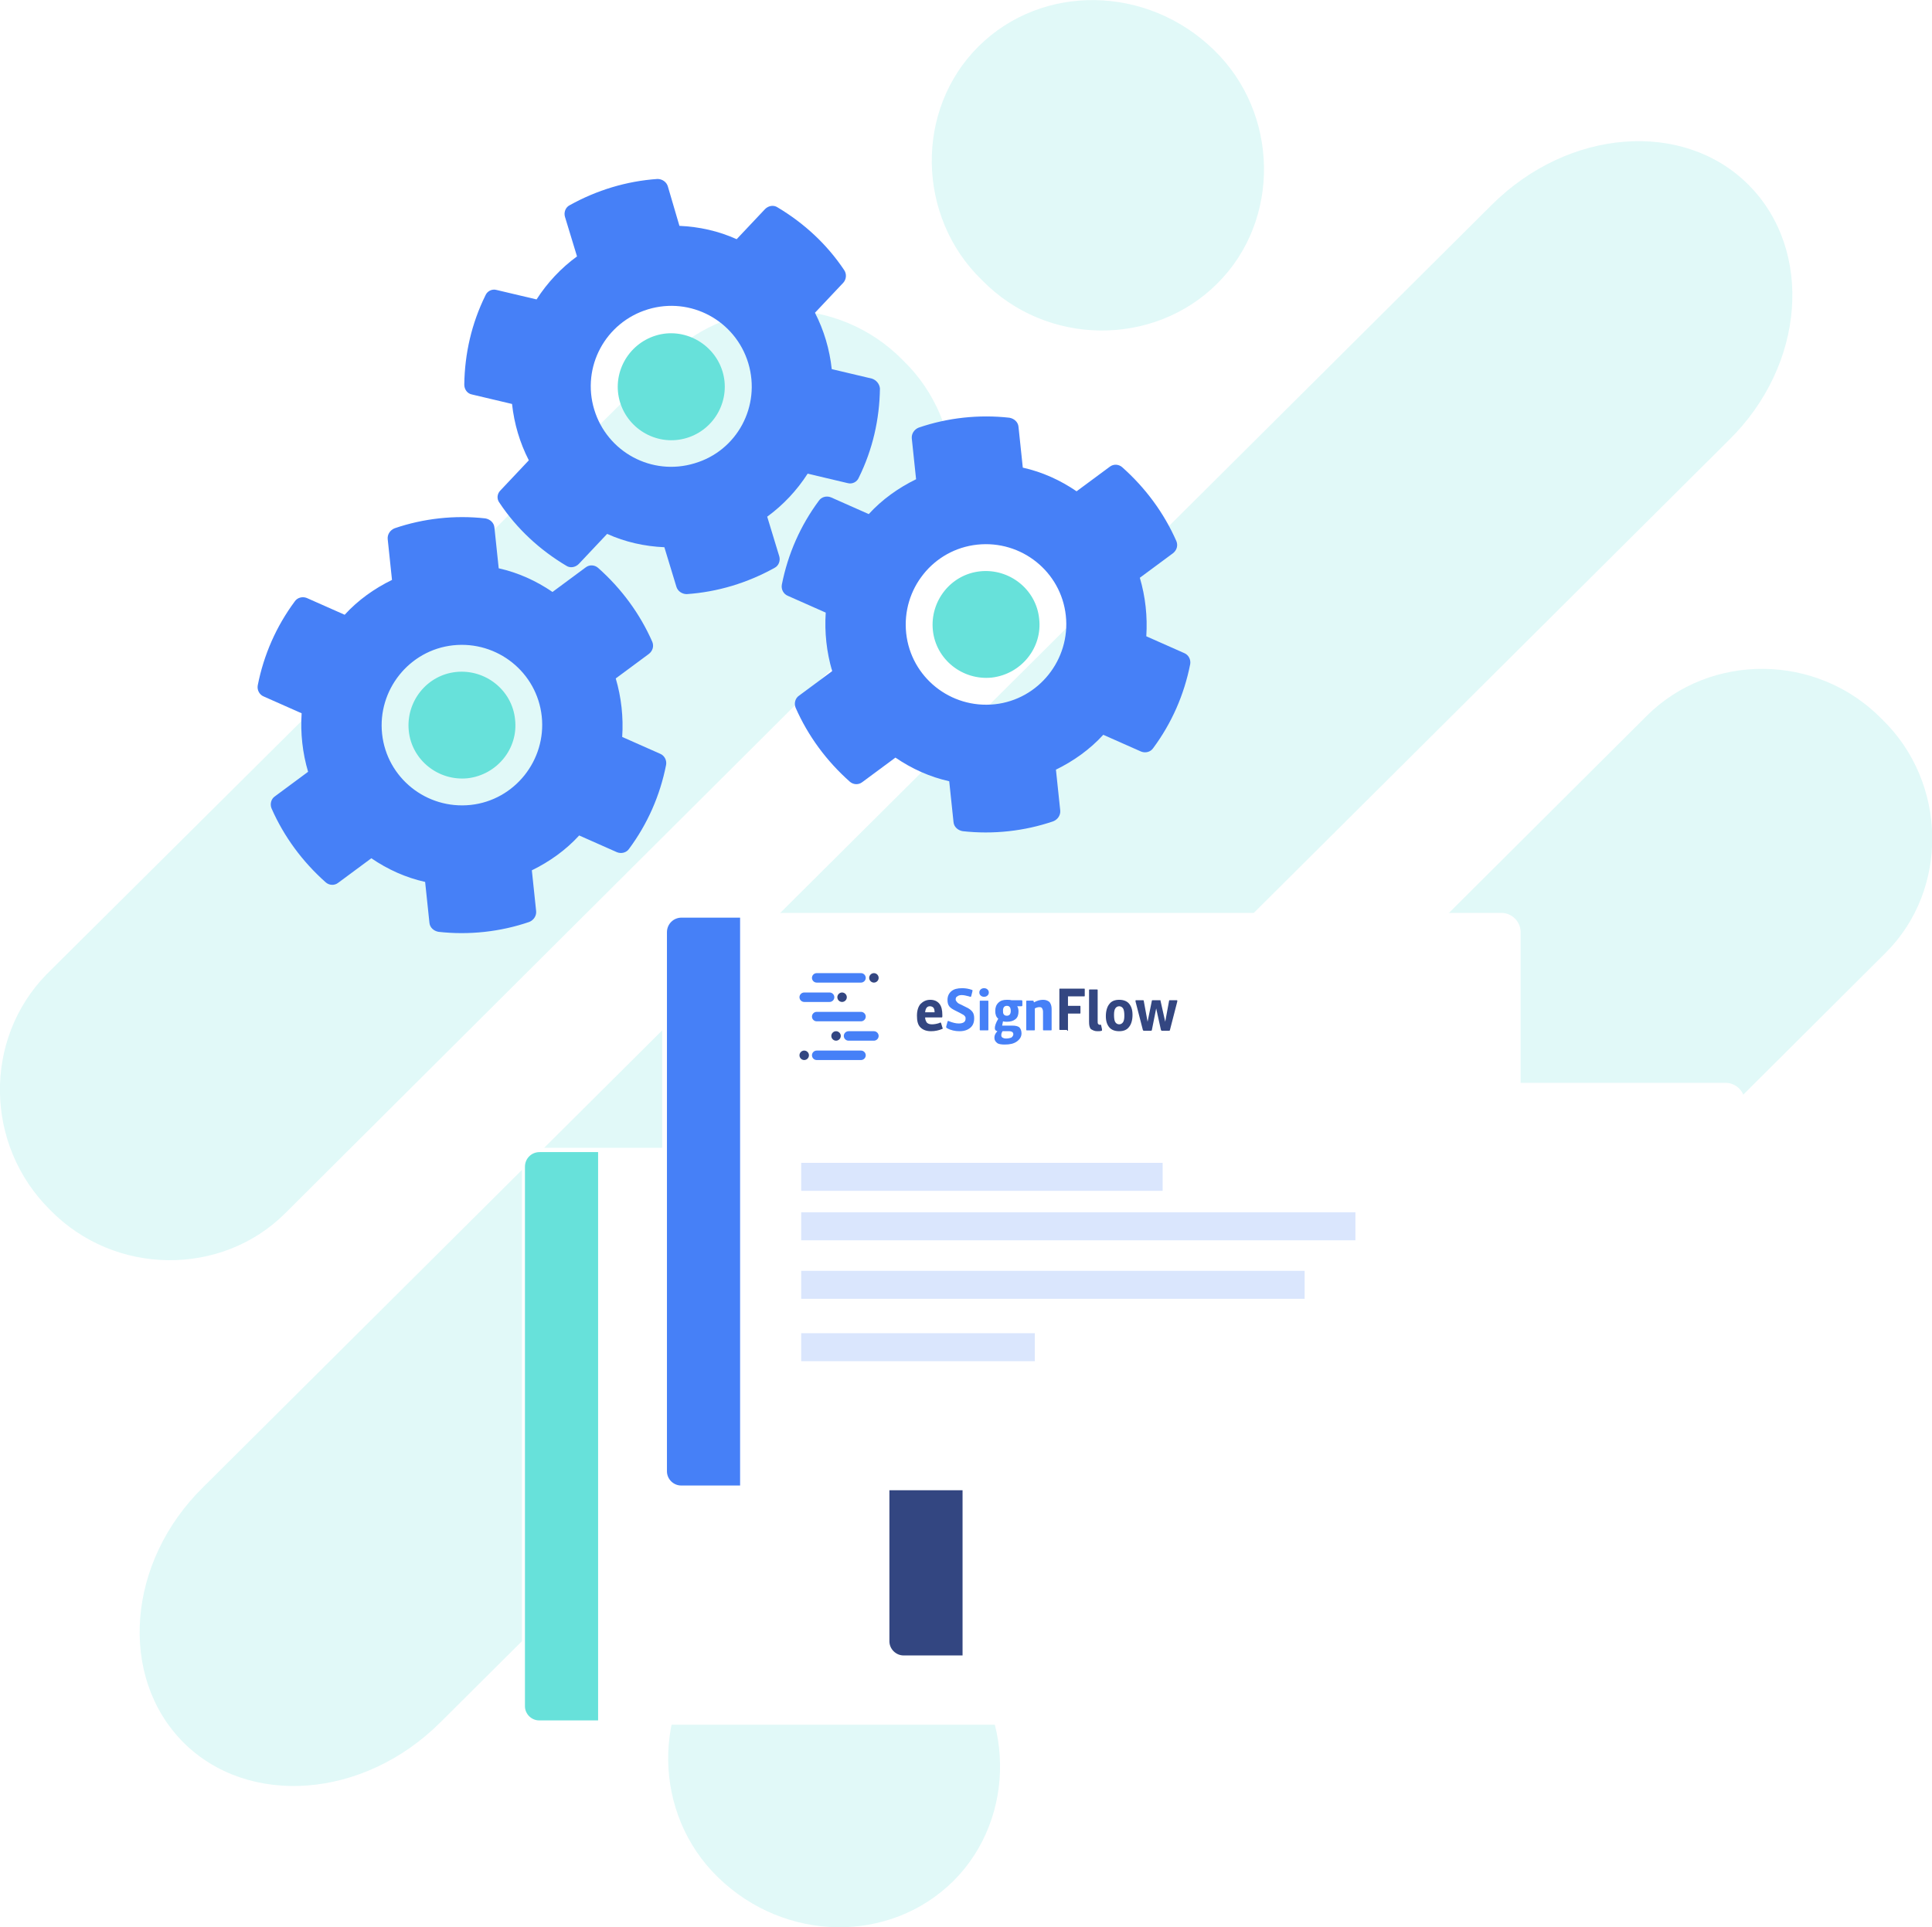
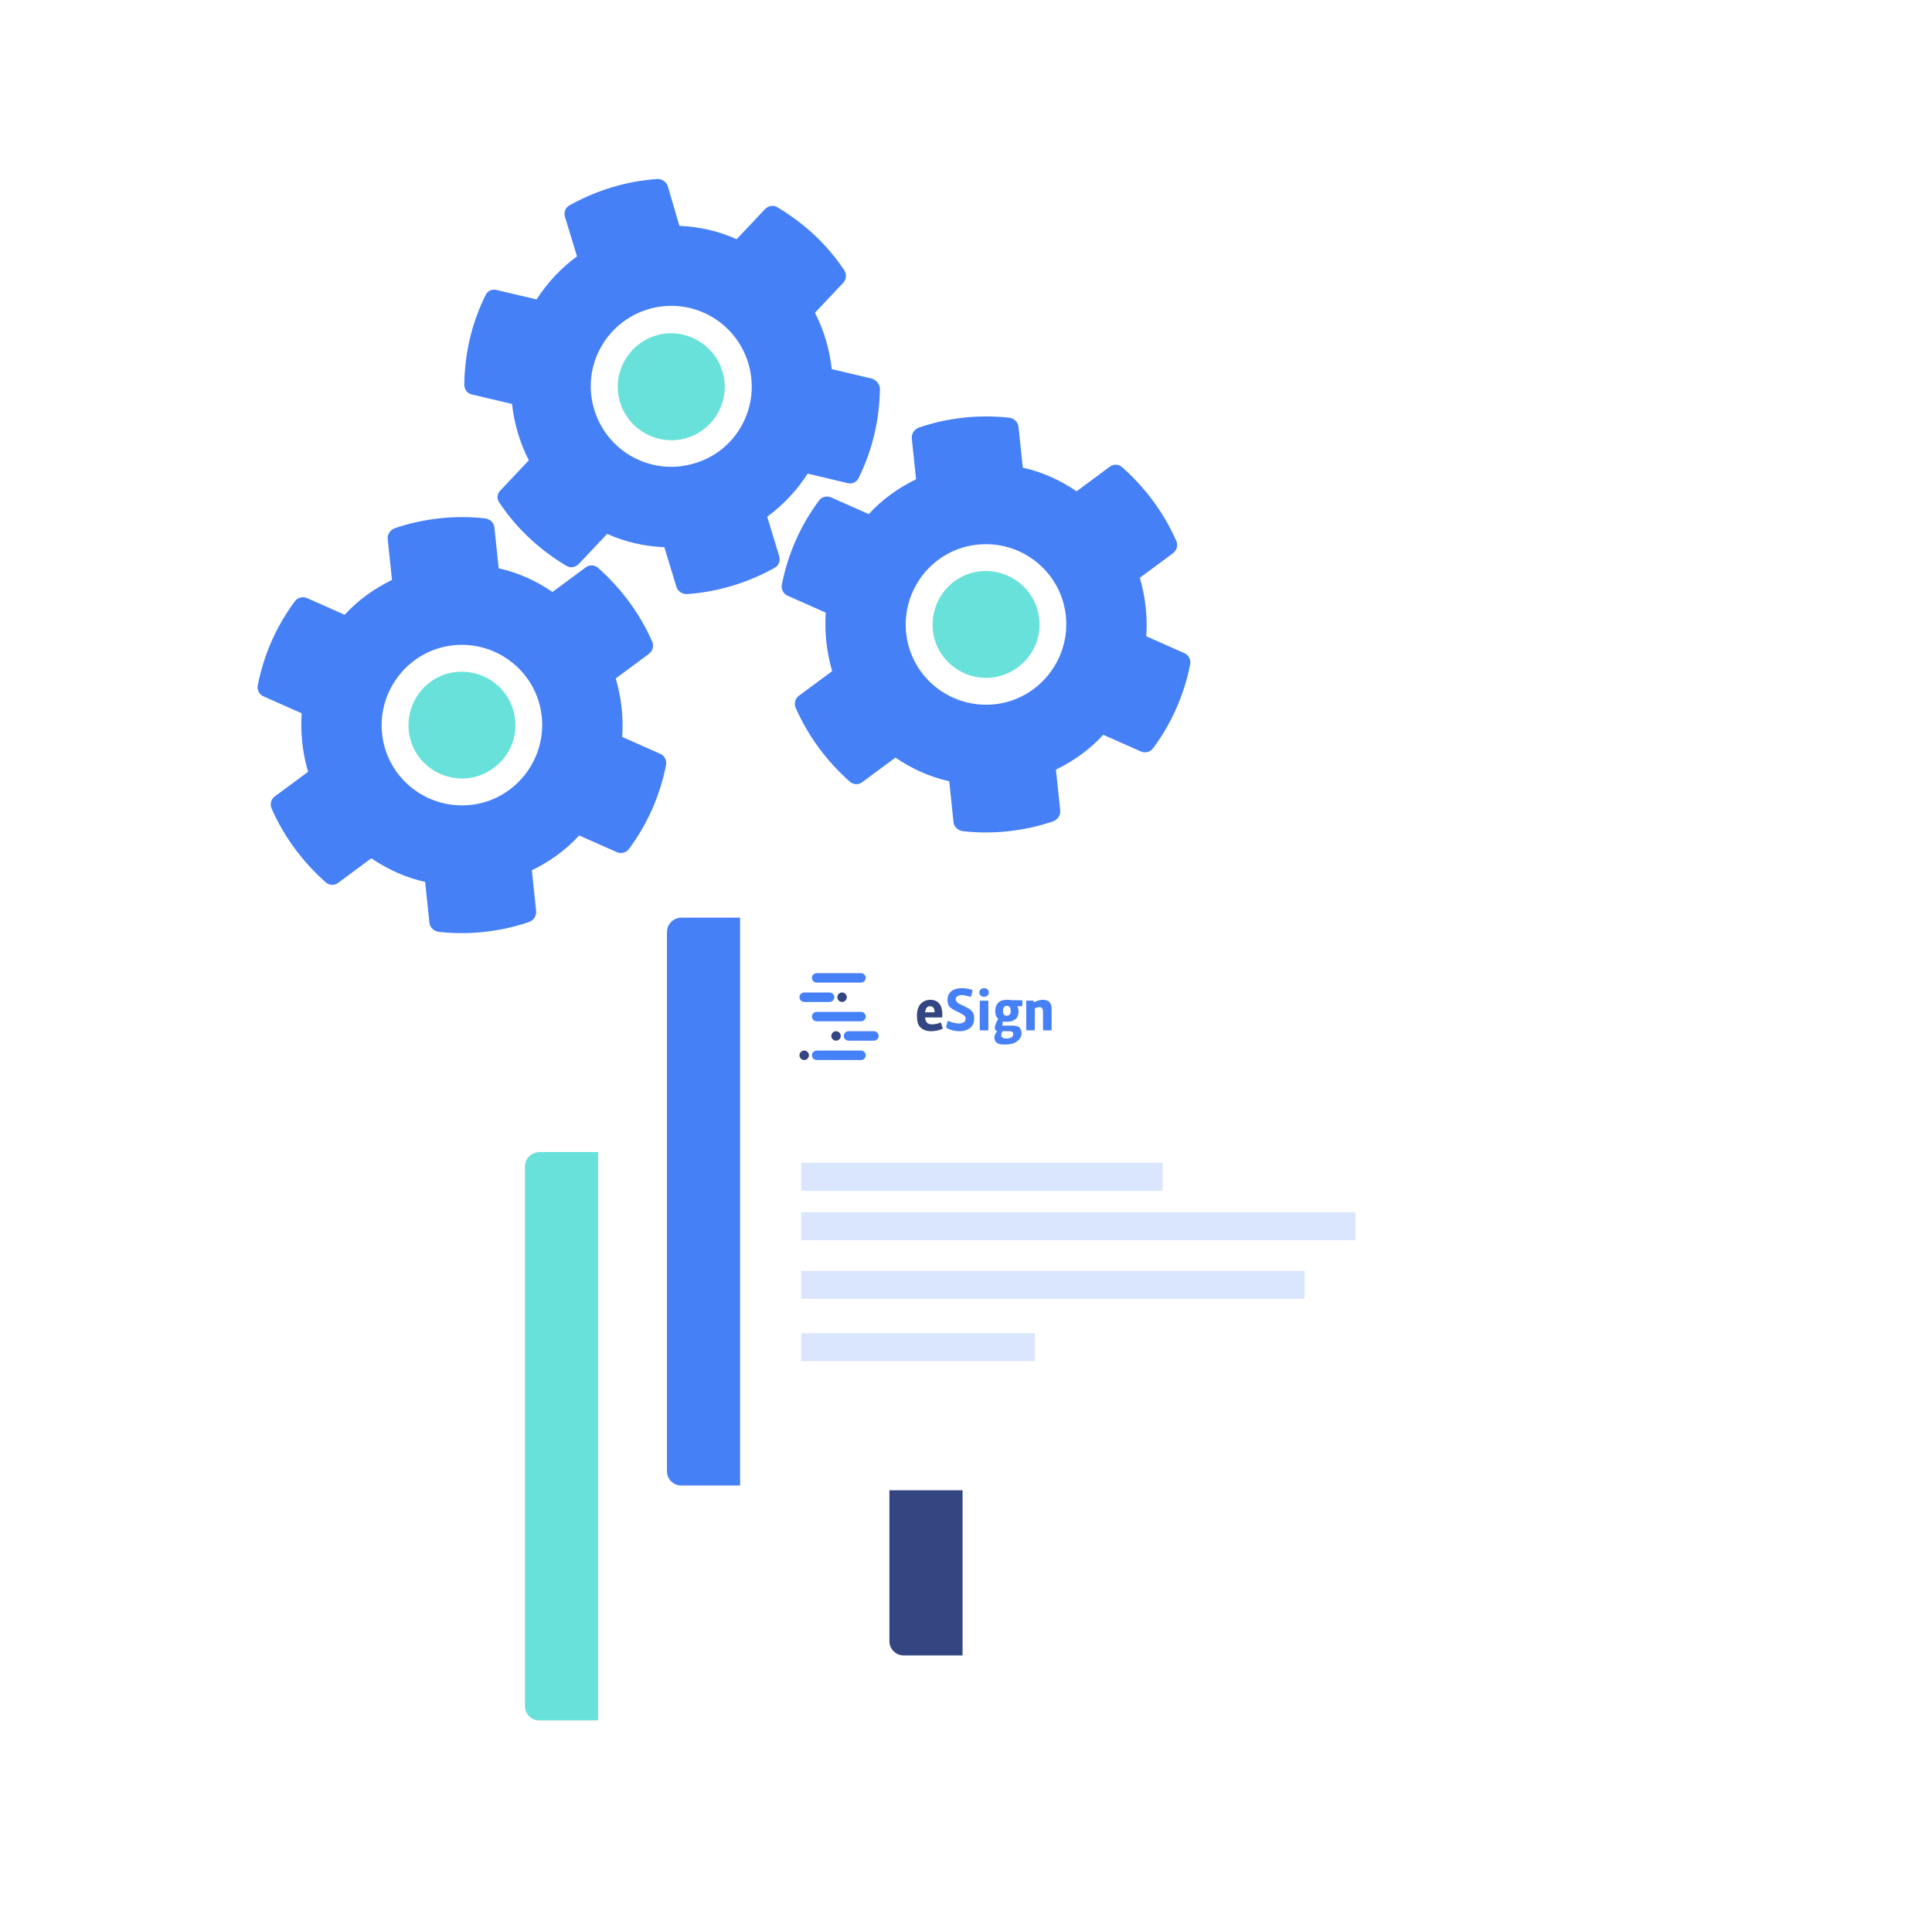
<svg xmlns="http://www.w3.org/2000/svg" width="449" height="448" fill="none">
  <g clip-path="url(#clip0)">
-     <path fill-rule="evenodd" clip-rule="evenodd" d="M401.7 102.4c17.9-17.5 19.8-44.2 4.7-59.4-15.1-15.2-41.9-13.2-59.8 4.7L47.3 345.6c-17.9 17.5-19.8 44.2-4.7 59.4 15.1 15.1 41.9 13.2 59.8-4.7l299.3-297.9zM221.6 437.2c14.7-14.7 14.4-39.6-.8-54.3-15.1-15.5-40-15.5-54.7-.8-14.7 14.7-14.4 39.6.8 54.3 15.5 15.1 39.9 15.5 54.7.8zM438.2 221.5c14.8-14.7 14.4-39.6-.8-54.3-15.1-15.5-40-15.5-54.7-.8l-144 143.5c-14.7 14.7-14.4 39.6.8 54.3 15.1 15.5 40 15.5 54.7.8l144-143.5zM227.4 10.8c-14.8 14.7-14.4 39.6.8 54.3 15.1 15.5 40 15.5 54.7.8 14.8-14.7 14.4-39.6-.8-54.3-15.5-15.1-39.9-15.5-54.7-.8zM10.8 226.5c-14.7 15.1-14.4 39.6.8 54.7 15.1 15.5 40 15.5 54.7.8l144.4-143.9c14.7-14.7 14.4-39.6-.8-54.3-15.1-15.5-40-15.5-54.7-.8L10.8 226.5z" fill="#E1F9F8" />
    <g filter="url(#filter0_d)">
      <path d="M314.3 398.4H123.8c-2.2 0-4-1.8-4-4V269.3c0-2.2 1.8-4 4-4h190.5c2.2 0 4 1.8 4 4v125.1c0 2.2-1.8 4-4 4z" fill="#fff" />
      <path fill-rule="evenodd" clip-rule="evenodd" d="M123.8 265.8a3.512 3.512 0 00-3.5 3.5v125.1c0 1.924 1.576 3.5 3.5 3.5h190.5c1.924 0 3.5-1.576 3.5-3.5V269.3c0-1.924-1.576-3.5-3.5-3.5H123.8zm-4.5 3.5c0-2.476 2.024-4.5 4.5-4.5h190.5c2.476 0 4.5 2.024 4.5 4.5v125.1c0 2.476-2.024 4.5-4.5 4.5H123.8a4.512 4.512 0 01-4.5-4.5V269.3z" fill="#fff" />
      <path d="M137 397.9h-13.7c-1.8 0-3.3-1.5-3.3-3.3V269.2c0-1.9 1.5-3.4 3.4-3.4H137v132.1z" fill="#67E1DA" />
    </g>
    <path d="M153.4 175.2l-8.8-3.9c.3-4.6-.2-9.2-1.5-13.6l7.7-5.7c.9-.7 1.2-1.8.8-2.8-2.9-6.6-7.2-12.4-12.6-17.2-.8-.7-2-.8-2.9-.1l-7.7 5.7c-3.8-2.6-8-4.5-12.5-5.5l-1-9.5c-.1-1.1-1-1.9-2.1-2.1-7.1-.8-14.4 0-21.1 2.3-1 .4-1.7 1.4-1.6 2.5l1 9.5c-4.1 2-7.9 4.7-11 8.1l-8.8-3.9c-1-.4-2.2-.1-2.8.8-4.3 5.8-7.2 12.4-8.6 19.5-.2 1.1.4 2.2 1.4 2.6l8.8 3.9c-.3 4.6.2 9.2 1.5 13.6l-7.7 5.7c-.9.6-1.2 1.8-.8 2.8 2.9 6.6 7.2 12.4 12.6 17.2.8.7 2 .8 2.9.1l7.7-5.7c3.8 2.6 8 4.5 12.5 5.5l1 9.5c.1 1.1 1 1.9 2.1 2.1 7.1.8 14.4 0 21.1-2.3 1-.4 1.7-1.4 1.6-2.5l-1-9.5c4.1-2 7.9-4.7 11-8.1l8.8 3.9c1 .4 2.2.1 2.8-.8 4.3-5.8 7.2-12.4 8.6-19.5.2-1.1-.4-2.2-1.4-2.6zm-44 11.9c-10.3 1.1-19.5-6.3-20.6-16.5-1.1-10.2 6.3-19.5 16.5-20.6 10.3-1.1 19.5 6.3 20.6 16.5 1.1 10.2-6.3 19.5-16.5 20.6z" fill="#4680F7" />
    <path d="M108.7 180.9c-6.8.7-13-4.2-13.7-11-.7-6.8 4.2-13 11-13.7 6.8-.7 13 4.2 13.7 11 .8 6.8-4.2 12.9-11 13.7z" fill="#67E1DA" />
    <path d="M202.6 88l-9.3-2.2c-.5-4.6-1.8-9-3.9-13.1l6.6-7c.7-.8.8-2 .2-2.9-4-6-9.3-10.9-15.5-14.6-.9-.6-2.1-.4-2.9.4l-6.6 7c-4.2-1.9-8.7-2.9-13.3-3.1l-2.7-9.2c-.3-1-1.3-1.7-2.4-1.7-7.2.5-14.1 2.6-20.4 6.1-1 .5-1.4 1.7-1.1 2.7l2.8 9.2c-3.7 2.7-6.9 6.1-9.4 10l-9.3-2.2c-1.1-.3-2.2.3-2.6 1.3-3.2 6.5-4.8 13.5-4.9 20.7 0 1.1.7 2.1 1.8 2.3l9.3 2.2c.5 4.6 1.8 9 3.9 13.1l-6.6 7c-.8.8-.9 2-.2 2.9 4 6 9.3 10.9 15.5 14.6.9.6 2.1.4 2.9-.4l6.6-7c4.2 1.9 8.7 2.9 13.3 3.1l2.8 9.2c.3 1 1.3 1.7 2.4 1.7 7.2-.5 14.1-2.6 20.4-6.1 1-.5 1.4-1.7 1.1-2.7l-2.8-9.2c3.7-2.7 6.9-6.1 9.4-10l9.3 2.2c1.1.3 2.2-.3 2.6-1.3 3.2-6.5 4.8-13.5 4.9-20.7-.1-1.1-.9-2-1.9-2.3zm-41.2 19.7c-9.9 3-20.3-2.6-23.3-12.5s2.6-20.3 12.5-23.3 20.3 2.6 23.3 12.5c3 10-2.6 20.4-12.5 23.3z" fill="#4680F7" />
    <path d="M159.6 101.8c-6.6 2-13.5-1.8-15.5-8.3-2-6.6 1.8-13.5 8.3-15.5 6.5-2 13.5 1.8 15.5 8.3 2 6.5-1.7 13.5-8.3 15.5z" fill="#67E1DA" />
    <path d="M275.2 151.8l-8.8-3.9c.3-4.6-.2-9.2-1.5-13.6l7.7-5.7c.9-.7 1.2-1.8.8-2.8-2.9-6.6-7.2-12.4-12.6-17.2-.8-.7-2-.8-2.9-.1l-7.7 5.7c-3.8-2.6-8-4.5-12.5-5.5l-1-9.5c-.1-1.1-1-1.9-2.1-2.1-7.1-.8-14.4 0-21.1 2.3-1 .4-1.7 1.4-1.6 2.5l1 9.5c-4.1 2-7.9 4.7-11 8.1l-8.8-3.9c-1-.4-2.2-.1-2.8.8-4.3 5.8-7.2 12.4-8.6 19.5-.2 1.1.4 2.2 1.4 2.6l8.8 3.9c-.3 4.6.2 9.2 1.5 13.6l-7.7 5.7c-.9.6-1.2 1.8-.8 2.8 2.9 6.6 7.2 12.4 12.6 17.2.8.7 2 .8 2.9.1l7.7-5.7c3.8 2.6 8 4.5 12.5 5.5l1 9.5c.1 1.1 1 1.9 2.1 2.1 7.1.8 14.4 0 21.1-2.3 1-.4 1.7-1.4 1.6-2.5l-1-9.5c4.1-2 7.9-4.7 11-8.1l8.8 3.9c1 .4 2.2.1 2.8-.8 4.3-5.8 7.2-12.4 8.6-19.5.2-1.1-.4-2.2-1.4-2.6zm-44 11.9c-10.3 1.1-19.5-6.3-20.6-16.5-1.1-10.3 6.3-19.5 16.5-20.6 10.3-1.1 19.5 6.3 20.6 16.5 1.1 10.2-6.3 19.5-16.5 20.6z" fill="#4680F7" />
    <path d="M230.5 157.5c-6.8.7-13-4.2-13.7-11-.7-6.8 4.2-13 11-13.7 6.8-.7 13 4.2 13.7 11 .8 6.8-4.2 12.9-11 13.7z" fill="#67E1DA" />
    <g filter="url(#filter1_d)">
      <path d="M399 383.3H208.5c-2.2 0-4-1.8-4-4V254.2c0-2.2 1.8-4 4-4H399c2.2 0 4 1.8 4 4v125.1c0 2.2-1.8 4-4 4z" fill="#fff" />
      <path fill-rule="evenodd" clip-rule="evenodd" d="M208.5 250.7a3.512 3.512 0 00-3.5 3.5v125.1c0 1.924 1.576 3.5 3.5 3.5H399c1.924 0 3.5-1.576 3.5-3.5V254.2c0-1.924-1.576-3.5-3.5-3.5H208.5zm-4.5 3.5c0-2.476 2.024-4.5 4.5-4.5H399c2.476 0 4.5 2.024 4.5 4.5v125.1c0 2.476-2.024 4.5-4.5 4.5H208.5a4.512 4.512 0 01-4.5-4.5V254.2z" fill="#fff" />
      <path d="M221.7 382.8H208c-1.8 0-3.3-1.5-3.3-3.3V254.2c0-1.9 1.5-3.4 3.4-3.4h13.6v132z" fill="#334681" />
    </g>
    <g filter="url(#filter2_d)">
      <path d="M346.9 343.9H156.4c-2.2 0-4-1.8-4-4V214.7c0-2.2 1.8-4 4-4h190.5c2.2 0 4 1.8 4 4v125.1c0 2.3-1.8 4.1-4 4.1z" fill="#fff" />
      <path fill-rule="evenodd" clip-rule="evenodd" d="M156.4 211.2a3.512 3.512 0 00-3.5 3.5v125.2c0 1.924 1.576 3.5 3.5 3.5h190.5c1.916 0 3.5-1.568 3.5-3.6V214.7c0-1.924-1.576-3.5-3.5-3.5H156.4zm-4.5 3.5c0-2.476 2.024-4.5 4.5-4.5h190.5c2.476 0 4.5 2.024 4.5 4.5v125.1c0 2.568-2.016 4.6-4.5 4.6H156.4a4.512 4.512 0 01-4.5-4.5V214.7z" fill="#fff" />
      <path fill-rule="evenodd" clip-rule="evenodd" d="M187.8 224.2c-.6 0-1.1.5-1.1 1.1 0 .6.5 1.1 1.1 1.1h10.3c.6 0 1.1-.5 1.1-1.1 0-.6-.5-1.1-1.1-1.1h-10.3z" fill="#4680F7" />
-       <path fill-rule="evenodd" clip-rule="evenodd" d="M201.1 224.2c-.6 0-1.1.5-1.1 1.1 0 .6.5 1.1 1.1 1.1.6 0 1.1-.5 1.1-1.1 0-.6-.5-1.1-1.1-1.1z" fill="#334681" />
      <path fill-rule="evenodd" clip-rule="evenodd" d="M184.9 228.7c-.6 0-1.1.5-1.1 1.1 0 .6.5 1.1 1.1 1.1h5.9c.6 0 1.1-.5 1.1-1.1 0-.6-.5-1.1-1.1-1.1h-5.9zM187.8 233.2c-.6 0-1.1.5-1.1 1.1 0 .6.5 1.1 1.1 1.1h10.3c.6 0 1.1-.5 1.1-1.1 0-.6-.5-1.1-1.1-1.1h-10.3z" fill="#4680F7" />
      <path fill-rule="evenodd" clip-rule="evenodd" d="M183.8 243.3c0 .6.5 1.1 1.1 1.1.6 0 1.1-.5 1.1-1.1 0-.6-.5-1.1-1.1-1.1-.6 0-1.1.5-1.1 1.1zM191.2 238.8c0 .6.5 1.1 1.1 1.1.6 0 1.1-.5 1.1-1.1 0-.6-.5-1.1-1.1-1.1-.6 0-1.1.5-1.1 1.1zM192.6 229.8c0 .6.5 1.1 1.1 1.1.6 0 1.1-.5 1.1-1.1 0-.6-.5-1.1-1.1-1.1-.6 0-1.1.5-1.1 1.1z" fill="#334681" />
      <path fill-rule="evenodd" clip-rule="evenodd" d="M187.8 242.2c-.6 0-1.1.5-1.1 1.1 0 .6.5 1.1 1.1 1.1h10.3c.6 0 1.1-.5 1.1-1.1 0-.6-.5-1.1-1.1-1.1h-10.3zM195.2 237.7c-.6 0-1.1.5-1.1 1.1 0 .6.5 1.1 1.1 1.1h5.9c.6 0 1.1-.5 1.1-1.1 0-.6-.5-1.1-1.1-1.1h-5.9z" fill="#4680F7" />
      <path fill-rule="evenodd" clip-rule="evenodd" d="M216.9 237.2c-.7.3-1.6.5-2.5.5-1.1 0-1.9-.3-2.5-.9-.6-.6-.8-1.5-.8-2.7 0-1.2.3-2.1.8-2.7.6-.6 1.3-1 2.3-1 .9 0 1.6.3 2.1.9.5.6.7 1.5.7 2.6v.4c0 .1 0 .1-.1.2H213c0 .5.2.9.4 1.2.3.3.7.4 1.2.4s1.1-.1 1.7-.3c0 0 .1 0 .1-.1h.2l.1.1.3 1c0 .1.1.2.1.2 0 .1-.1.2-.2.2zm-3.9-3.9h2.2c0-.5-.1-.9-.3-1.1-.2-.2-.5-.3-.8-.3-.6 0-1 .4-1.1 1.4z" fill="#334681" />
      <path fill-rule="evenodd" clip-rule="evenodd" d="M221 237.7c1.1 0 1.9-.3 2.5-.8.6-.5.9-1.2.9-2.2 0-.6-.1-1.1-.4-1.5-.3-.4-.8-.8-1.5-1.1l-1.2-.6c-.5-.2-.8-.4-.9-.6-.2-.2-.3-.4-.3-.6 0-.3.1-.6.4-.7.2-.2.6-.3 1-.3s1 .1 1.7.3c.2.1.3.1.3.1h.1l.1-.1.3-1.2v-.2c0-.1 0-.1-.1-.1-.8-.3-1.6-.4-2.3-.4-1.1 0-1.9.2-2.5.7-.6.5-.9 1.2-.9 2 0 .6.1 1.1.4 1.5.3.4.8.7 1.4 1l1 .5c.4.2.7.4.9.5.2.1.3.3.4.4.1.1.1.3.1.5 0 .7-.5 1.1-1.6 1.1-.7 0-1.4-.2-2.2-.5-.1 0-.2-.1-.2-.1h-.1s0 .1-.1.2l-.3 1.1v.2c0 .1.1.1.2.2.9.5 1.9.7 2.9.7zm5.7-8c.3 0 .6-.1.8-.3.2-.2.3-.4.3-.7 0-.3-.1-.5-.3-.7-.2-.2-.5-.3-.8-.3-.3 0-.6.1-.8.3-.2.2-.3.4-.3.7 0 .3.1.5.3.7.2.2.5.3.8.3zm1 7.7c0 .1-.1.1-.2.1h-1.6c-.1 0-.2 0-.2-.1v-6.7c0-.1.1-.1.2-.1h1.6c.1 0 .2 0 .2.1v6.7zm3.8 3.4c1.2 0 2.1-.2 2.8-.7.7-.5 1.1-1.1 1.1-1.9 0-.6-.2-1.1-.5-1.4-.4-.3-.9-.4-1.7-.4h-2.3l.2-1c.3.1.5.1.9.1.9 0 1.5-.2 2-.6.5-.4.7-1 .7-1.8 0-.5-.1-.9-.3-1.2h1c.1 0 .2-.1.2-.2v-1c0-.1-.1-.2-.2-.2h-2.3c-.4-.1-.7-.1-1.1-.1-.9 0-1.5.2-2 .7-.5.5-.7 1.1-.7 1.9 0 .8.2 1.4.7 1.8-.6 1-.8 1.7-.8 2.2 0 .4.2.6.6.7-.5.5-.7 1-.7 1.5s.2.9.6 1.2c.3.3 1 .4 1.8.4zm-.2-7c.1.2.4.3.7.3.6 0 .9-.4.9-1.1 0-.8-.3-1.2-.9-1.2-.6 0-.9.4-.9 1.1 0 .4 0 .7.2.9zm.5 5.6c-.4 0-.6-.1-.8-.2-.2-.1-.3-.3-.3-.6s.1-.6.3-.9h1.6c.3 0 .5.1.7.2.1.1.2.3.2.5 0 .3-.2.6-.5.8-.3.1-.7.2-1.2.2zm6.7-2c0 .1-.1.1-.2.1h-1.6c-.1 0-.2 0-.2-.1v-6.7c0-.1.1-.1.2-.1h1.3c.1 0 .2 0 .2.1l.1.3c.7-.4 1.4-.6 2.1-.6.7 0 1.1.2 1.5.5.3.4.5.9.5 1.6v4.9c0 .1-.1.1-.2.1h-1.6c-.1 0-.2 0-.2-.1v-4.2c0-.4-.1-.6-.2-.8-.1-.2-.3-.3-.6-.3-.4 0-.7.1-1.1.3v5z" fill="#4680F7" />
-       <path fill-rule="evenodd" clip-rule="evenodd" d="M253 237.7c.4 0 .7 0 1-.1.1 0 .1 0 .1-.1v-.1-.2l-.2-.9c0-.1-.1-.1-.1-.1h-.3c-.1 0-.2-.1-.3-.2-.1-.1-.1-.4-.1-.7v-7.2c0-.1-.1-.1-.2-.1h-1.6c-.1 0-.2 0-.2.1v7.4c0 .8.1 1.3.4 1.7.5.3.9.5 1.5.5zm-7-.1c.1 0 .2 0 .2-.1v-3.9h2.8c.1 0 .1-.1.1-.2V232c0-.1 0-.2-.1-.2h-2.8v-2.2h3.8c.1 0 .1-.1.1-.2V228c0-.1 0-.2-.1-.2h-5.6c-.1 0-.2 0-.2.1v9.4c0 .1.1.1.2.1h1.6v.2zm14.4-.9c-.5.7-1.3 1-2.3 1-1 0-1.8-.3-2.3-.9-.5-.6-.8-1.4-.8-2.6 0-1.2.3-2.2.8-2.8.5-.7 1.3-1 2.3-1 1 0 1.8.3 2.3.9.5.6.8 1.4.8 2.6 0 1.2-.3 2.2-.8 2.8zm-2.3-.6c-.4 0-.7-.2-.9-.5-.2-.3-.3-.9-.3-1.7 0-.7.1-1.2.3-1.5.2-.3.5-.5.9-.5s.7.2.9.5c.2.3.3.9.3 1.7 0 .7-.1 1.2-.3 1.5-.2.3-.5.5-.9.5zm7.6 1.3c0 .1-.1.2-.2.2h-1.7c-.1 0-.1-.1-.2-.2l-1.7-6.6v-.2c0-.1 0-.1.1-.1h1.6c.1 0 .2 0 .2.1l.9 4.9 1-4.9c0-.1.1-.1.2-.1h1.8v.1l1.1 4.9.9-4.9c0-.1.1-.1.2-.1h1.6c.1 0 .1 0 .1.1v.2l-1.7 6.6c0 .1-.1.2-.2.2H268c-.1 0-.1-.1-.2-.2l-1.1-5-1 5z" fill="#334681" />
      <path d="M170 343.3h-13.7c-1.8 0-3.3-1.5-3.3-3.3V214.7c0-1.9 1.5-3.4 3.4-3.4H170v132z" fill="#4680F7" />
      <path d="M184.2 268.3h84v6.5h-84v-6.5zM184.2 279.8H313v6.5H184.2v-6.5zM184.2 293.4h117v6.5h-117v-6.5zM184.2 307.9h54.3v6.5h-54.3v-6.5z" fill="#DAE6FD" />
    </g>
  </g>
  <defs>
    <filter id="filter0_d" x="105.3" y="250.8" width="231.5" height="166.1" filterUnits="userSpaceOnUse" color-interpolation-filters="sRGB">
      <feFlood flood-opacity="0" result="BackgroundImageFix" />
      <feColorMatrix in="SourceAlpha" values="0 0 0 0 0 0 0 0 0 0 0 0 0 0 0 0 0 0 127 0" />
      <feOffset dx="2" dy="2" />
      <feGaussianBlur stdDeviation="8" />
      <feColorMatrix values="0 0 0 0 0 0 0 0 0 0 0 0 0 0 0 0 0 0 0.1 0" />
      <feBlend in2="BackgroundImageFix" result="effect1_dropShadow" />
      <feBlend in="SourceGraphic" in2="effect1_dropShadow" result="shape" />
    </filter>
    <filter id="filter1_d" x="190" y="235.7" width="231.5" height="166.1" filterUnits="userSpaceOnUse" color-interpolation-filters="sRGB">
      <feFlood flood-opacity="0" result="BackgroundImageFix" />
      <feColorMatrix in="SourceAlpha" values="0 0 0 0 0 0 0 0 0 0 0 0 0 0 0 0 0 0 127 0" />
      <feOffset dx="2" dy="2" />
      <feGaussianBlur stdDeviation="8" />
      <feColorMatrix values="0 0 0 0 0 0 0 0 0 0 0 0 0 0 0 0 0 0 0.1 0" />
      <feBlend in2="BackgroundImageFix" result="effect1_dropShadow" />
      <feBlend in="SourceGraphic" in2="effect1_dropShadow" result="shape" />
    </filter>
    <filter id="filter2_d" x="137.9" y="196.2" width="231.5" height="166.2" filterUnits="userSpaceOnUse" color-interpolation-filters="sRGB">
      <feFlood flood-opacity="0" result="BackgroundImageFix" />
      <feColorMatrix in="SourceAlpha" values="0 0 0 0 0 0 0 0 0 0 0 0 0 0 0 0 0 0 127 0" />
      <feOffset dx="2" dy="2" />
      <feGaussianBlur stdDeviation="8" />
      <feColorMatrix values="0 0 0 0 0 0 0 0 0 0 0 0 0 0 0 0 0 0 0.1 0" />
      <feBlend in2="BackgroundImageFix" result="effect1_dropShadow" />
      <feBlend in="SourceGraphic" in2="effect1_dropShadow" result="shape" />
    </filter>
    <clipPath id="clip0">
      <path d="M0 0h449v448H0V0z" fill="#fff" />
    </clipPath>
  </defs>
</svg>